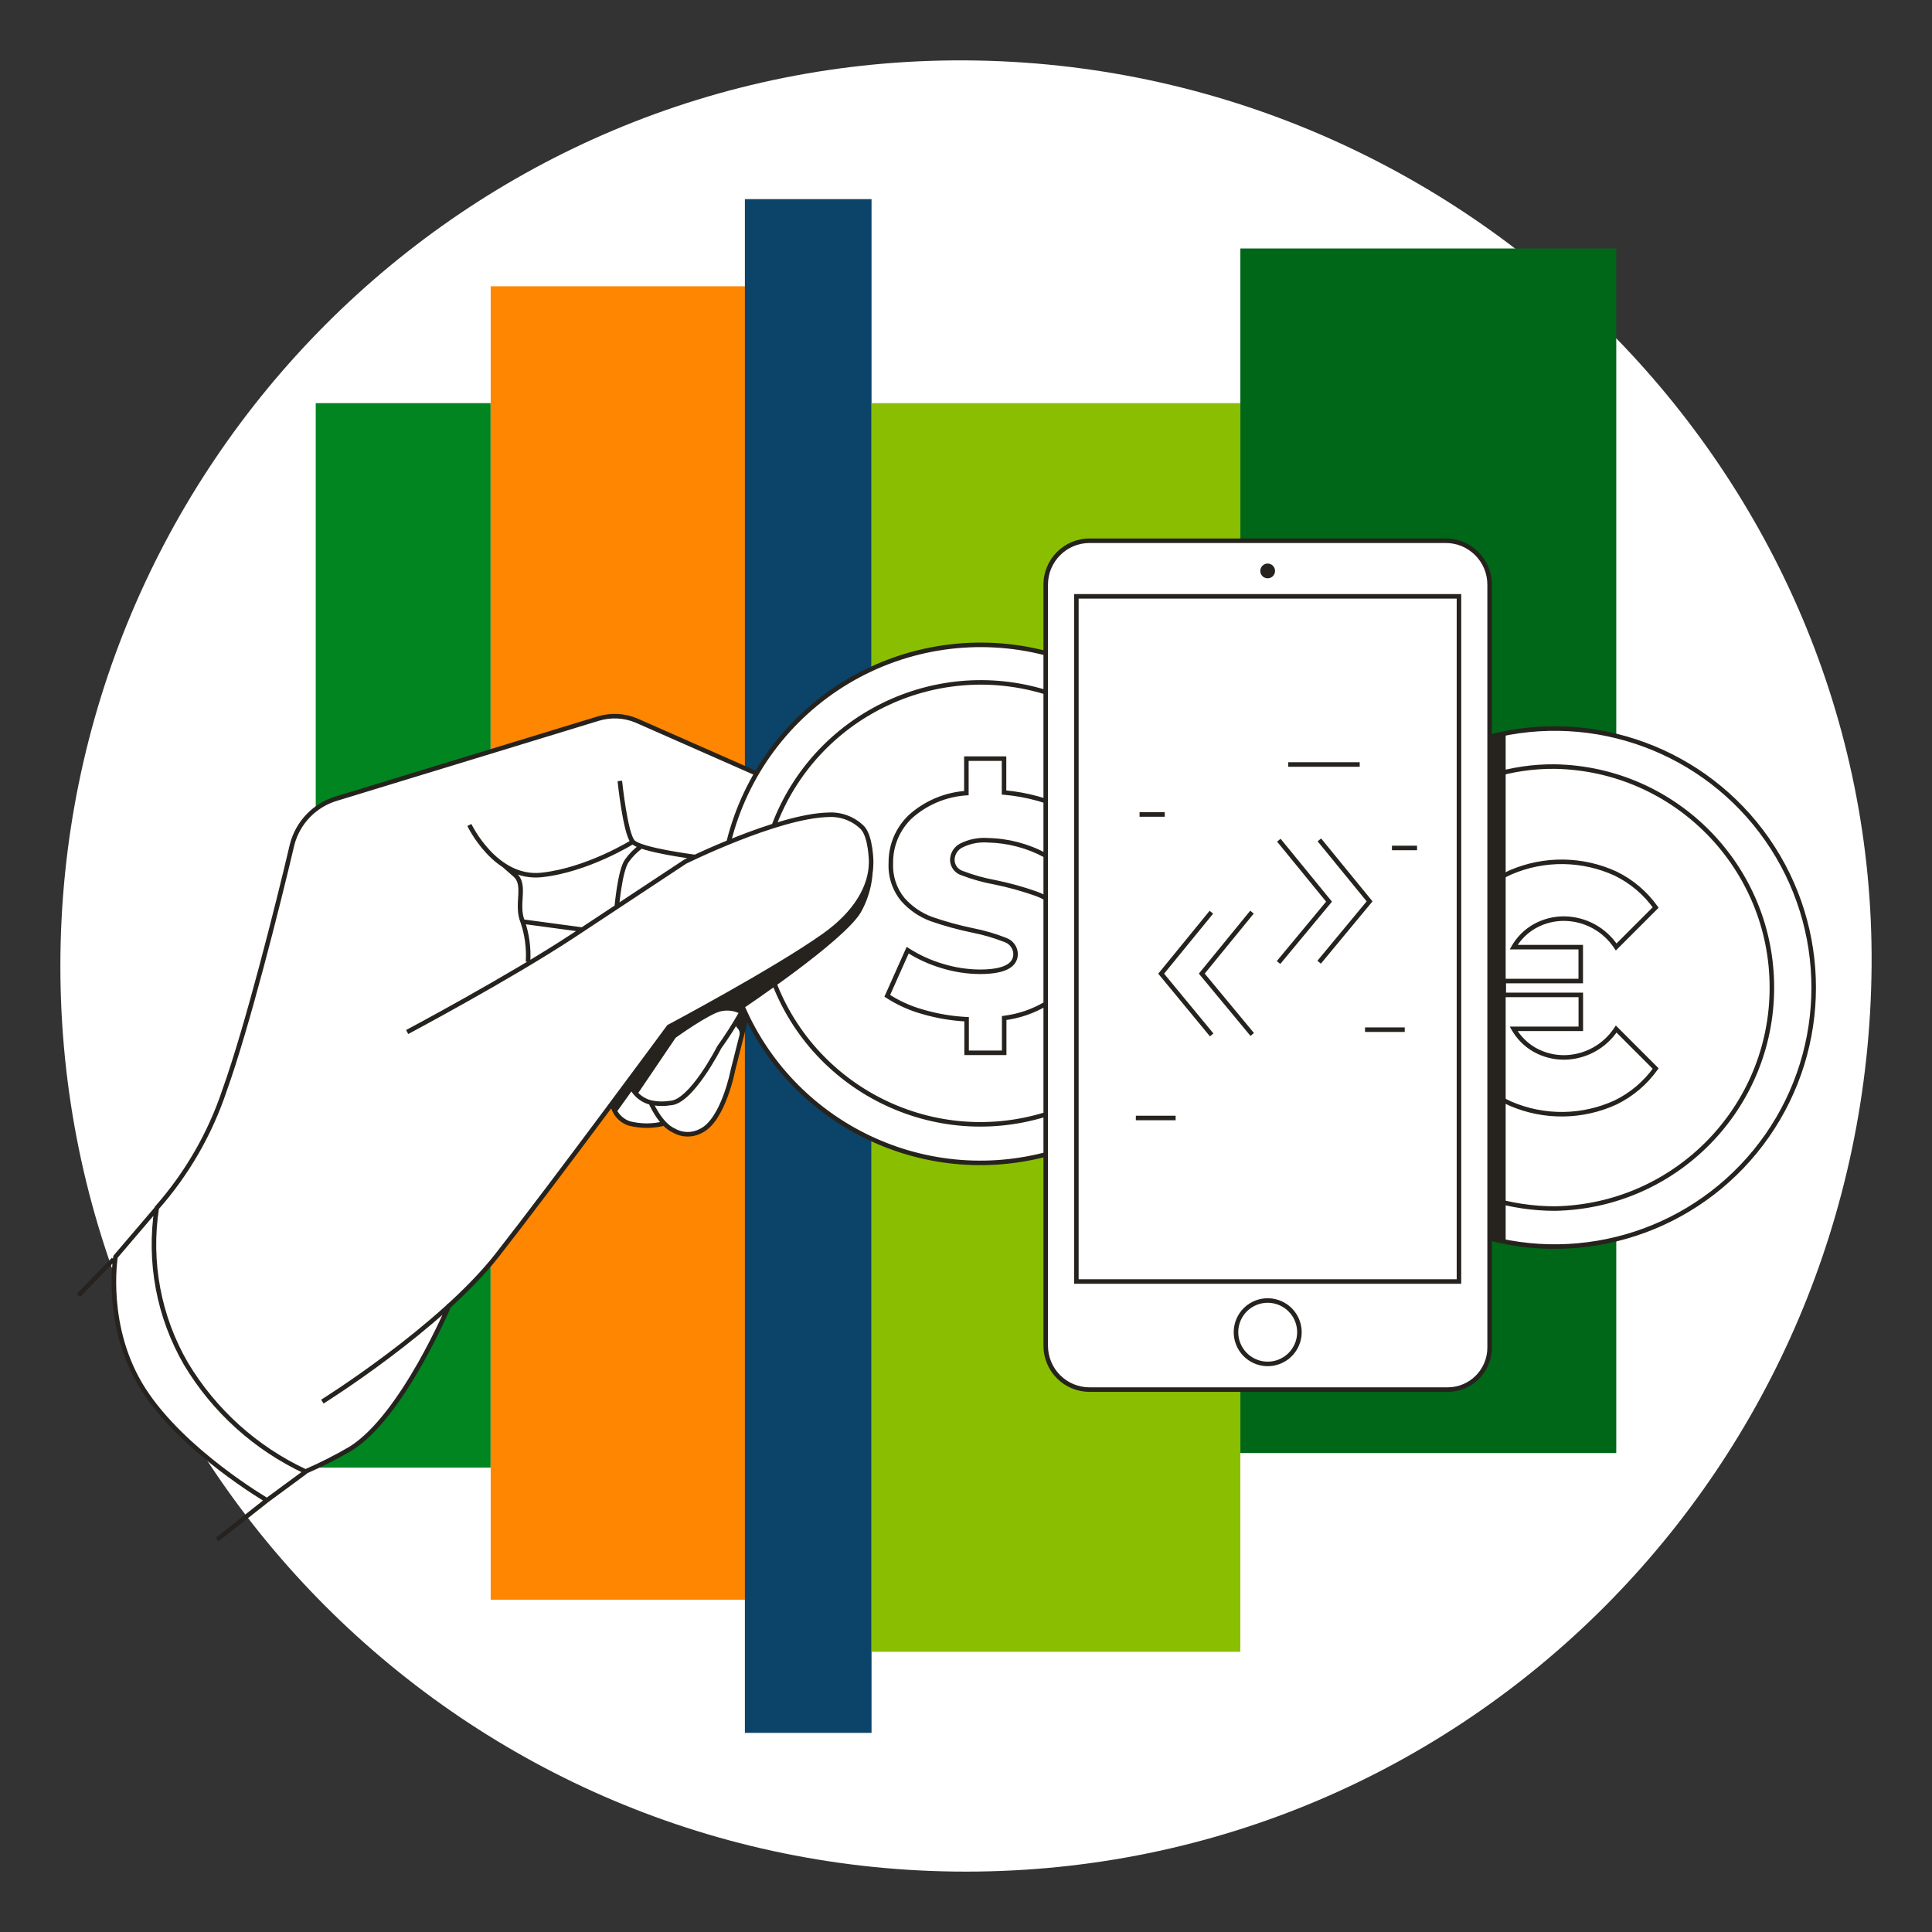
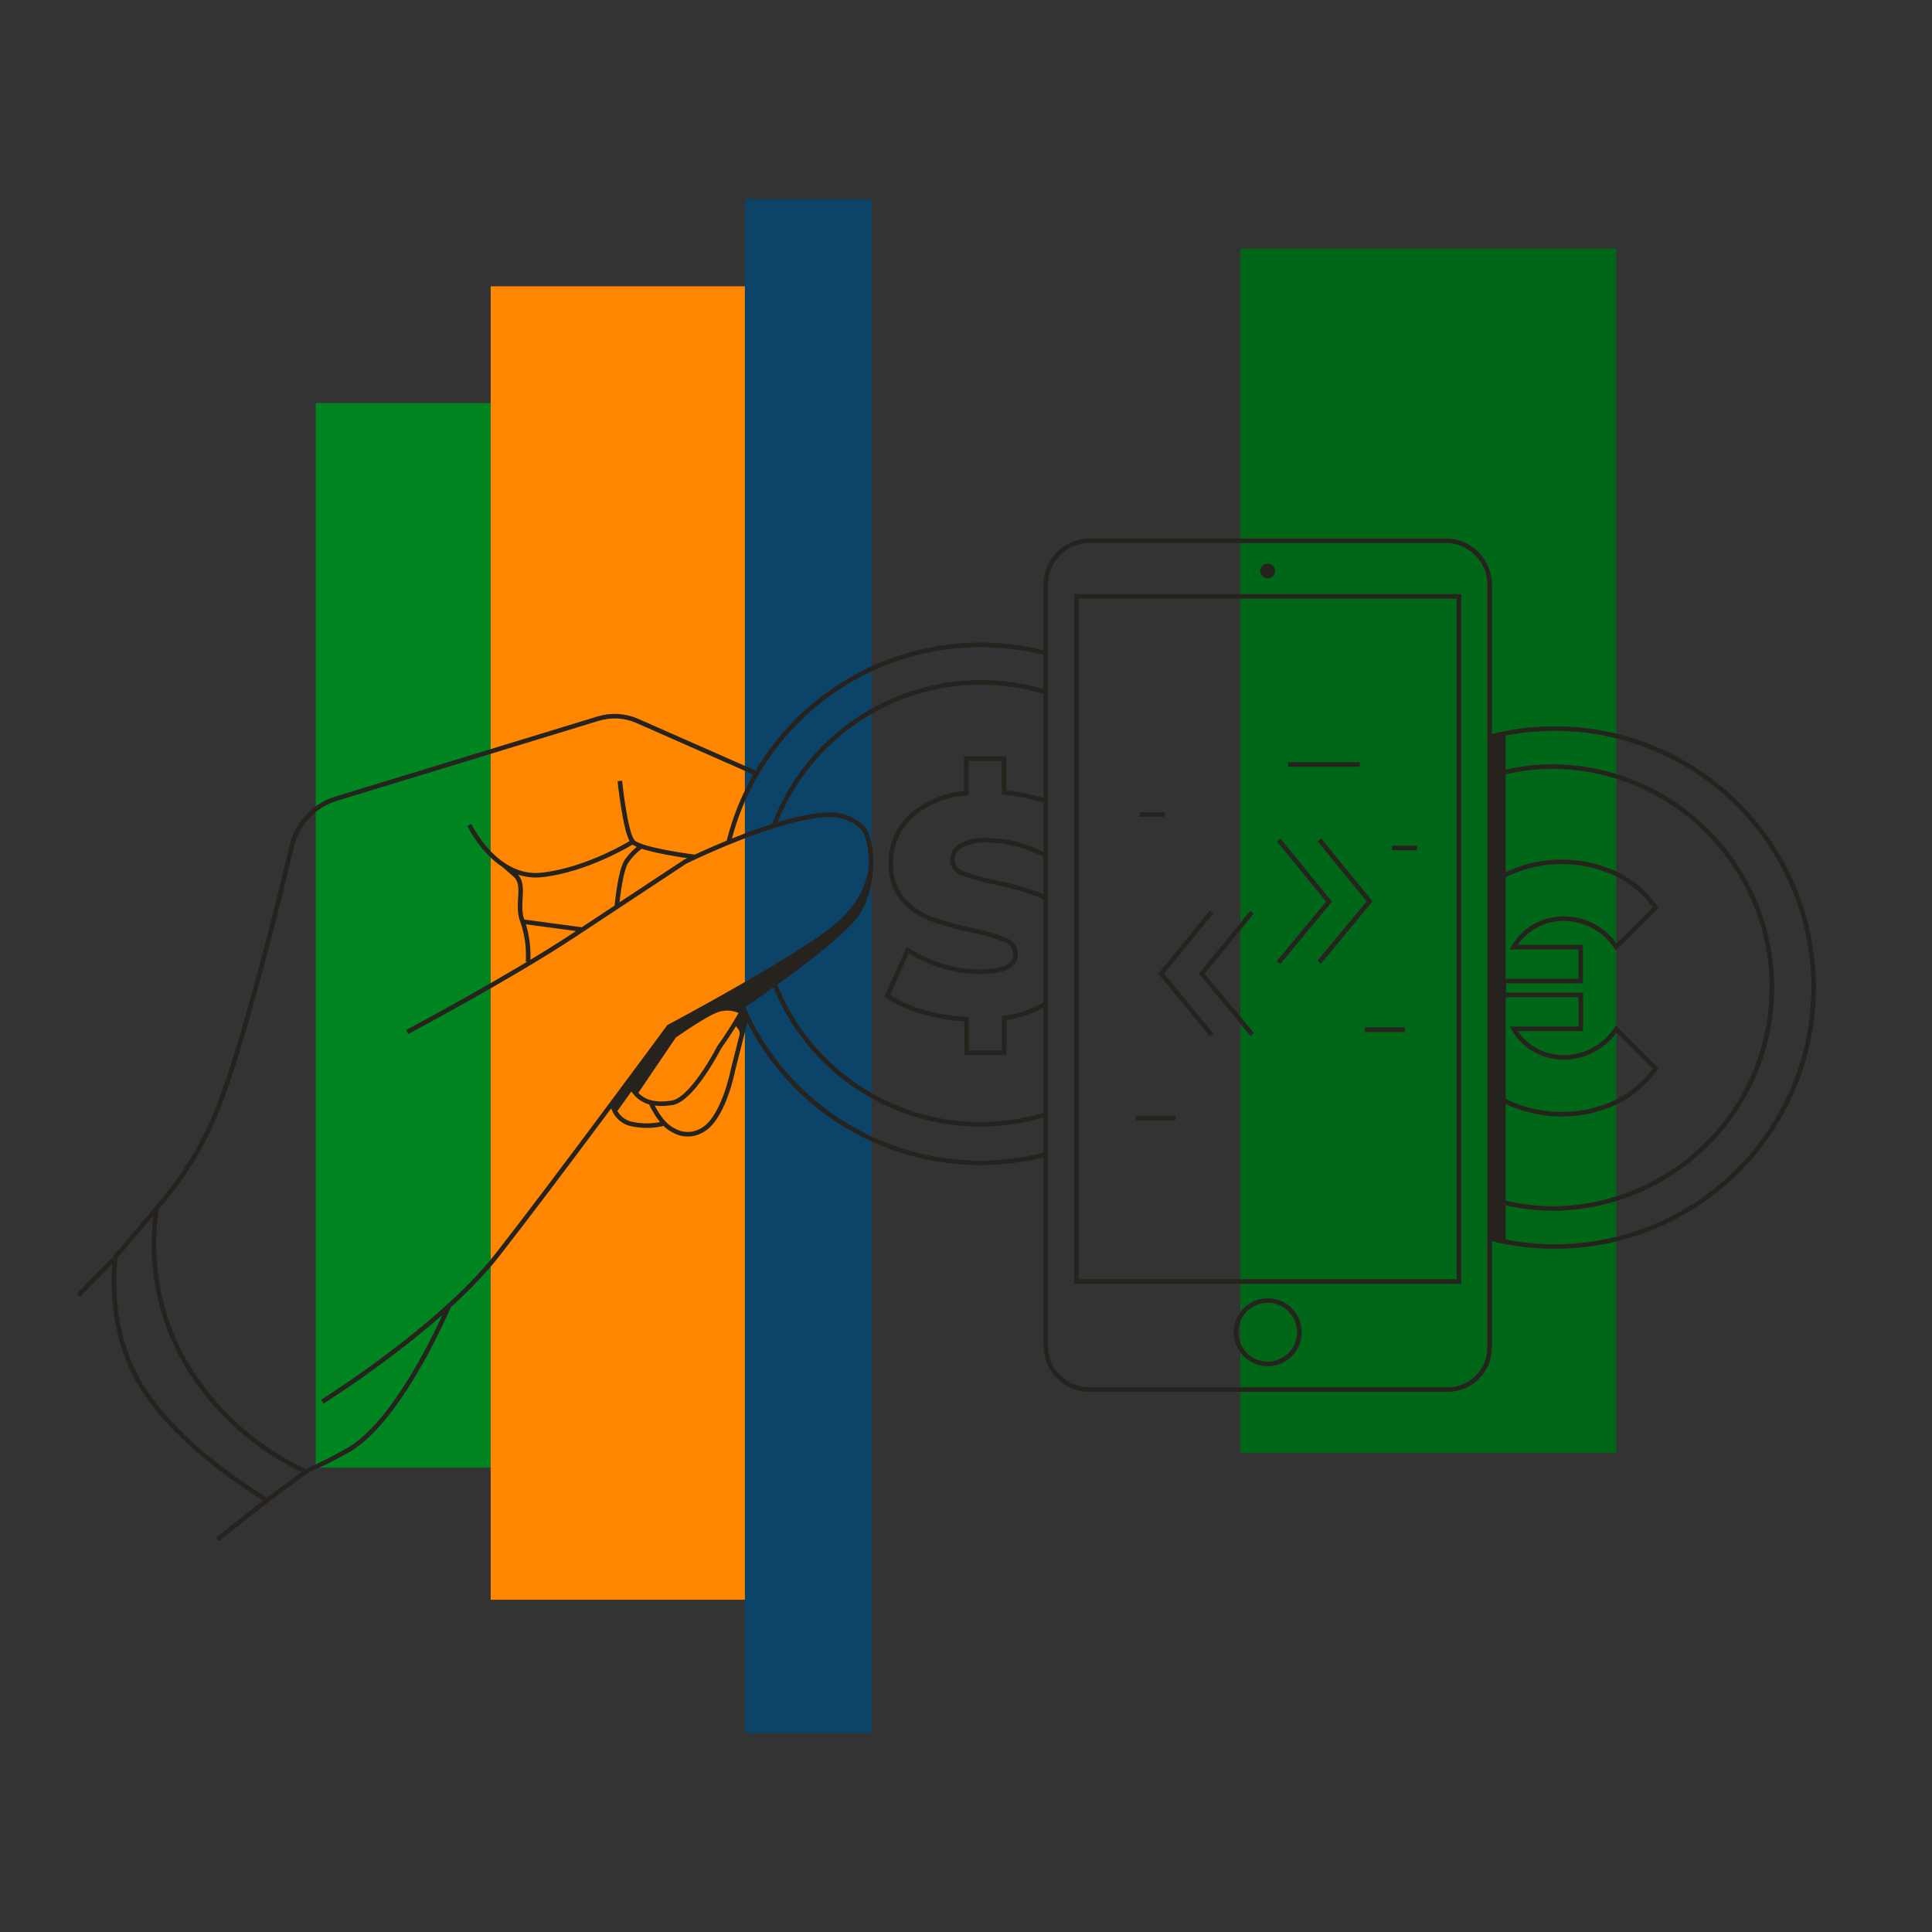
<svg xmlns="http://www.w3.org/2000/svg" width="256" height="256" viewBox="0 0 256 256" fill="none">
  <rect x="0" y="0" width="256" height="256" fill="#333333" stroke="none" />
  <g id="mobile_currency_exchange_sme">
-     <path id="darkmodeMask" d="M247.996 128.001C247.476 194.27 194.267 247.999 127.998 247.999C61.725 247.999 8 194.274 8 128.001C8 61.731 61.729 7.592 127.998 8.002C194.447 8.412 248.506 62.931 247.996 128.001Z" fill="white" />
    <g id="stripes">
      <rect id="Rectangle" x="65.008" y="53.417" width="141.052" height="23.171" transform="rotate(90 65.008 53.417)" fill="#008520" />
      <rect id="Rectangle_2" x="98.711" y="37.936" width="174.04" height="33.693" transform="rotate(90 98.711 37.936)" fill="#FF8600" />
      <rect id="Rectangle_3" x="115.482" y="26.386" width="203.228" height="16.781" transform="rotate(90 115.482 26.386)" fill="#0C4369" />
      <rect id="Rectangle_4" x="214.163" y="32.927" width="159.607" height="49.809" transform="rotate(90 214.163 32.927)" fill="#006618" />
-       <rect id="Rectangle_5" x="164.354" y="53.417" width="165.453" height="48.862" transform="rotate(90 164.354 53.417)" fill="#89BF00" />
    </g>
    <g id="whiteFill">
-       <path id="Path" d="M99.255 135.156C106.461 149.513 122.673 156.938 138.25 153.015L138.563 152.935V178.313C138.563 181.521 141.16 184.123 144.368 184.128H191.829C194.897 184.123 197.382 181.634 197.382 178.565V164.021L197.695 164.102C211.525 167.533 226.036 162.046 234.137 150.322C242.237 138.599 242.237 123.086 234.137 111.362C226.036 99.638 211.525 94.152 197.695 97.582L197.382 97.663V77.505C197.377 74.296 194.776 71.696 191.567 71.69H144.378C141.169 71.696 138.568 74.296 138.563 77.505V86.576L138.25 86.496C123.495 82.806 108.068 89.245 100.314 102.329L100.203 102.521L84.359 95.486C82.742 94.806 80.938 94.714 79.259 95.224L44.558 105.827C41.663 106.715 39.449 109.062 38.733 112.005C36.636 120.663 32.685 136.396 29.783 144.519C27.876 150.26 24.828 155.557 20.823 160.091L20.762 160.151L15.31 166.551C15.249 166.934 13.899 176.116 19.019 184.159C24.139 192.202 35.276 198.733 35.377 198.793L40.476 195.044C42.55 194.132 44.569 193.103 46.523 191.96C53.317 187.717 59.334 173.516 59.626 172.911L59.686 172.82C61.959 170.788 64.066 168.577 65.986 166.208C70.017 161.048 76.337 152.673 80.892 146.565L81.194 146.152L81.335 146.646C81.612 147.697 82.407 148.533 83.442 148.863C84.135 149.088 84.86 149.197 85.589 149.185C86.406 149.179 87.221 149.085 88.018 148.903H88.149L88.249 149.004C88.573 149.329 88.947 149.598 89.358 149.8C89.948 150.053 90.581 150.186 91.223 150.193C95.163 150.304 96.716 144.146 97.169 141.707V141.616L98.993 134.561L99.255 135.156Z" fill="white" />
-     </g>
+       </g>
    <path id="blackStroke" d="M191.829 184.129V184.429L191.829 184.429L191.829 184.129ZM197.382 178.565H197.082H197.382ZM197.382 77.465H197.682H197.382ZM138.563 178.313L138.863 178.314V178.313H138.563ZM144.368 184.129V183.829V184.129ZM142.624 169.807H142.324V170.107H142.624V169.807ZM142.624 79.017V78.717H142.324V79.017H142.624ZM193.32 79.017H193.62V78.717H193.32V79.017ZM193.32 169.807V170.107H193.62V169.807H193.32ZM166.088 172.77L165.953 172.502L165.953 172.502L166.088 172.77ZM46.453 191.96L46.604 192.219L46.612 192.214L46.453 191.96ZM40.476 194.983L40.349 195.255L40.472 195.312L40.596 195.259L40.476 194.983ZM24.632 180.692L24.373 180.842L24.375 180.846L24.632 180.692ZM20.772 160.06L20.547 159.862L20.489 159.928L20.476 160.014L20.772 160.06ZM29.762 144.449L29.48 144.347L29.478 144.354L29.762 144.449ZM38.702 111.935L38.412 111.861L38.41 111.866L38.702 111.935ZM44.558 105.827L44.644 106.114L44.646 106.114L44.558 105.827ZM79.259 95.224L79.347 95.511L79.347 95.511L79.259 95.224ZM84.359 95.486L84.48 95.212L84.476 95.21L84.359 95.486ZM75.963 123.969L76.129 124.219L76.129 124.219L75.963 123.969ZM90.779 114.182L90.646 113.913L90.629 113.921L90.614 113.932L90.779 114.182ZM109.737 107.963L109.745 108.264L109.756 108.263L109.737 107.963ZM114.293 109.687L114.514 109.484L114.505 109.475L114.293 109.687ZM115.432 114.192H115.732L115.732 114.189L115.432 114.192ZM109.193 123.969L109.02 123.724L109.019 123.724L109.193 123.969ZM88.622 136.063L88.481 135.798L88.421 135.83L88.381 135.885L88.622 136.063ZM83.059 114.061L83.302 114.236L83.304 114.234L83.059 114.061ZM68.243 115.936L68.046 116.162L68.046 116.162L68.243 115.936ZM69.251 122.114L69.535 122.017L69.532 122.009L69.529 122.001L69.251 122.114ZM98.096 134.42L98.357 134.569L98.36 134.563L98.364 134.556L98.096 134.42ZM95.284 138.804L95.04 138.63L95.027 138.648L95.017 138.669L95.284 138.804ZM88.763 146.162L88.761 145.862L88.738 145.862L88.715 145.866L88.763 146.162ZM86.153 146.071L86.075 146.361L86.084 146.363L86.153 146.071ZM83.351 148.853L83.254 149.137L83.265 149.14L83.276 149.143L83.351 148.853ZM133.059 134.894L133.022 134.596L132.759 134.629V134.894H133.059ZM133.059 139.5V139.8H133.359V139.5H133.059ZM128.08 139.5H127.78V139.8H128.08V139.5ZM128.08 135.055H128.38V134.77L128.096 134.756L128.08 135.055ZM122.184 134.047L122.27 133.76L122.266 133.759L122.184 134.047ZM117.568 131.951L117.294 131.829L117.19 132.062L117.405 132.202L117.568 131.951ZM120.269 125.904L120.431 125.651L120.138 125.463L119.996 125.781L120.269 125.904ZM124.795 127.98L124.884 127.693L124.881 127.692L124.795 127.98ZM129.834 128.766L129.832 129.066H129.834V128.766ZM134.571 126.398L134.871 126.399L134.871 126.389L134.571 126.398ZM133.221 124.553L133.111 124.832L133.122 124.836L133.221 124.553ZM128.877 123.283L128.816 123.577L128.819 123.578L128.877 123.283ZM123.394 121.771L123.289 122.053L123.295 122.055L123.394 121.771ZM119.614 119.171L119.381 119.36L119.389 119.369L119.614 119.171ZM118.042 114.353L118.342 114.369L118.342 114.359L118.342 114.35L118.042 114.353ZM120.612 108.226L120.411 108.002L120.405 108.009L120.612 108.226ZM128.05 105.091L128.07 105.39L128.35 105.372V105.091H128.05ZM128.05 100.525V100.225H127.75V100.525H128.05ZM133.039 100.525H133.339V100.225H133.039V100.525ZM133.039 105.01H132.739V105.286L133.014 105.309L133.039 105.01ZM137.585 105.837L137.672 105.55L137.666 105.548L137.585 105.837ZM130.882 111.34L130.861 111.639L130.869 111.64L130.877 111.64L130.882 111.34ZM127.315 112.066L127.178 111.798L127.17 111.803L127.315 112.066ZM126.186 113.96L125.886 113.958L125.886 113.968L126.186 113.96ZM127.516 115.704L127.623 115.424L127.613 115.42L127.603 115.417L127.516 115.704ZM131.8 116.903L131.859 116.609L131.854 116.608L131.8 116.903ZM137.303 118.425L137.405 118.143L137.403 118.142L137.303 118.425ZM206.04 101.574L206.045 101.274L206.042 101.274L206.04 101.574ZM206.04 160.141L206.039 160.441L206.045 160.441L206.04 160.141ZM200.154 115.593L200.035 115.318L200.03 115.32L200.154 115.593ZM214.072 115.754L214.204 115.485L214.197 115.482L214.072 115.754ZM219.384 120.249L219.596 120.462L219.775 120.282L219.628 120.075L219.384 120.249ZM214.153 125.48L213.902 125.645L214.105 125.953L214.365 125.692L214.153 125.48ZM207.299 121.721L207.304 121.421L207.302 121.421L207.299 121.721ZM203.348 122.729L203.202 122.467L203.201 122.468L203.348 122.729ZM200.567 125.5L200.306 125.352L200.05 125.8H200.567V125.5ZM209.456 125.5H209.756V125.201H209.456V125.5ZM209.456 129.996V130.296H209.756V129.996H209.456ZM199.257 129.996V129.696H198.976L198.957 129.976L199.257 129.996ZM199.257 130.913L199.556 130.933L199.557 130.913L199.556 130.893L199.257 130.913ZM199.257 131.83L198.957 131.85L198.976 132.13H199.257V131.83ZM209.466 131.83H209.766V131.53H209.466V131.83ZM209.466 136.325V136.625H209.766V136.325H209.466ZM200.567 136.325V136.025H200.05L200.306 136.474L200.567 136.325ZM203.348 139.107L203.2 139.367L203.202 139.369L203.348 139.107ZM207.299 140.115L207.302 140.415L207.304 140.415L207.299 140.115ZM214.153 136.355L214.365 136.143L214.105 135.883L213.902 136.19L214.153 136.355ZM219.384 141.586L219.628 141.76L219.775 141.554L219.596 141.374L219.384 141.586ZM214.072 146.081L214.197 146.354L214.204 146.351L214.072 146.081ZM200.154 146.243L200.031 146.516L200.035 146.518L200.154 146.243ZM176.106 119.473L176.337 119.665L176.494 119.475L176.338 119.284L176.106 119.473ZM181.478 119.433L181.709 119.625L181.866 119.434L181.71 119.243L181.478 119.433ZM159.244 129.008L159.012 128.818L158.856 129.009L159.013 129.199L159.244 129.008ZM153.862 129.018L153.63 128.828L153.474 129.019L153.631 129.209L153.862 129.018ZM35.376 198.793L35.225 199.052L35.396 199.151L35.554 199.035L35.376 198.793ZM15.31 166.521L15.082 166.326L15.027 166.39L15.014 166.472L15.31 166.521ZM97.119 141.798L96.828 141.724L96.826 141.733L96.824 141.741L97.119 141.798ZM92.855 149.861L92.728 149.589L92.721 149.592L92.714 149.596L92.855 149.861ZM89.267 149.79L89.419 149.532L89.405 149.523L89.391 149.517L89.267 149.79ZM14.833 166.654L10.176 171.432L10.606 171.85L15.262 167.073L14.833 166.654ZM28.971 204.229L35.562 199.029L35.191 198.558L28.599 203.758L28.971 204.229ZM191.829 184.429C195.063 184.423 197.682 181.799 197.682 178.565H197.082C197.082 181.468 194.731 183.823 191.828 183.829L191.829 184.429ZM197.682 178.565V77.465H197.082V178.565H197.682ZM197.682 77.465C197.682 74.088 194.944 71.35 191.567 71.35V71.95C194.613 71.95 197.082 74.419 197.082 77.465H197.682ZM191.567 71.35H144.378V71.95H191.567V71.35ZM144.378 71.35C141 71.35 138.263 74.088 138.263 77.465H138.863C138.863 74.419 141.332 71.95 144.378 71.95V71.35ZM138.263 77.465V178.313H138.863V77.465H138.263ZM138.263 178.313C138.26 179.934 138.902 181.489 140.047 182.637L140.472 182.213C139.439 181.178 138.86 179.775 138.863 178.314L138.263 178.313ZM140.047 182.637C141.192 183.784 142.747 184.429 144.368 184.429V183.829C142.906 183.829 141.504 183.247 140.472 182.213L140.047 182.637ZM144.368 184.429H191.829V183.829H144.368V184.429ZM142.924 169.807V79.017H142.324V169.807H142.924ZM142.624 79.317H193.32V78.717H142.624V79.317ZM193.02 79.017V169.807H193.62V79.017H193.02ZM193.32 169.507H142.624V170.107H193.32V169.507ZM171.464 174.769C172.433 176.695 171.657 179.041 169.732 180.01L170.002 180.546C172.223 179.428 173.118 176.721 172 174.499L171.464 174.769ZM169.732 180.01C167.807 180.979 165.46 180.204 164.491 178.279L163.955 178.548C165.074 180.77 167.781 181.664 170.002 180.546L169.732 180.01ZM164.491 178.279C163.522 176.353 164.297 174.007 166.222 173.038L165.953 172.502C163.731 173.62 162.837 176.327 163.955 178.548L164.491 178.279ZM166.222 173.038C168.148 172.074 170.491 172.848 171.464 174.77L171.999 174.499C170.877 172.282 168.175 171.39 165.953 172.502L166.222 173.038ZM59.555 172.871C59.279 172.755 59.279 172.755 59.279 172.755C59.278 172.755 59.278 172.755 59.278 172.755C59.278 172.756 59.278 172.756 59.278 172.757C59.277 172.759 59.276 172.761 59.274 172.765C59.271 172.772 59.267 172.782 59.261 172.796C59.249 172.824 59.232 172.865 59.209 172.919C59.162 173.027 59.093 173.187 59.002 173.393C58.82 173.803 58.553 174.395 58.211 175.118C57.525 176.566 56.54 178.541 55.34 180.649C54.139 182.758 52.726 184.996 51.185 186.973C49.641 188.952 47.982 190.653 46.294 191.705L46.612 192.214C48.386 191.109 50.096 189.346 51.658 187.342C53.223 185.335 54.652 183.07 55.861 180.946C57.071 178.821 58.063 176.832 58.753 175.375C59.098 174.646 59.367 174.05 59.551 173.635C59.642 173.428 59.712 173.266 59.76 173.156C59.783 173.101 59.801 173.059 59.814 173.03C59.82 173.016 59.824 173.005 59.827 172.998C59.829 172.994 59.83 172.991 59.831 172.989C59.831 172.988 59.831 172.988 59.832 172.987C59.832 172.987 59.832 172.987 59.832 172.987C59.832 172.986 59.832 172.986 59.555 172.871ZM46.302 191.7C44.381 192.82 42.396 193.824 40.357 194.708L40.596 195.259C42.657 194.365 44.663 193.35 46.604 192.219L46.302 191.7ZM40.603 194.711C34.067 191.663 28.594 186.726 24.89 180.538L24.375 180.846C28.141 187.137 33.705 192.156 40.349 195.255L40.603 194.711ZM24.892 180.541C21.321 174.367 19.972 167.155 21.069 160.107L20.476 160.014C19.358 167.198 20.733 174.548 24.373 180.842L24.892 180.541ZM20.997 160.259C25.038 155.681 28.116 150.336 30.047 144.543L29.478 144.354C27.572 150.07 24.535 155.344 20.547 159.862L20.997 160.259ZM30.045 144.55C33.015 136.287 37.11 120.044 38.995 112.003L38.41 111.866C36.525 119.91 32.437 136.121 29.48 144.347L30.045 144.55ZM38.993 112.008C39.711 109.188 41.856 106.95 44.644 106.114L44.472 105.539C41.482 106.436 39.181 108.835 38.412 111.861L38.993 112.008ZM44.646 106.114L79.347 95.511L79.172 94.937L44.471 105.54L44.646 106.114ZM79.347 95.511C80.958 95.016 82.691 95.105 84.242 95.762L84.476 95.21C82.795 94.498 80.916 94.401 79.171 94.937L79.347 95.511ZM84.238 95.76L100.102 102.755L100.344 102.206L84.48 95.212L84.238 95.76ZM53.951 136.748C54.092 137.013 54.092 137.013 54.092 137.013C54.093 137.013 54.093 137.013 54.093 137.013C54.093 137.013 54.094 137.012 54.095 137.012C54.096 137.011 54.099 137.01 54.102 137.008C54.109 137.004 54.119 136.999 54.132 136.992C54.158 136.978 54.196 136.958 54.247 136.931C54.349 136.876 54.499 136.796 54.693 136.692C55.081 136.483 55.645 136.179 56.348 135.797C57.753 135.033 59.715 133.957 61.941 132.706C66.391 130.206 71.901 127.007 76.129 124.219L75.798 123.718C71.59 126.494 66.094 129.684 61.647 132.183C59.424 133.432 57.465 134.507 56.061 135.27C55.359 135.652 54.797 135.955 54.409 136.163C54.216 136.267 54.066 136.347 53.965 136.401C53.914 136.428 53.875 136.449 53.849 136.463C53.837 136.47 53.827 136.475 53.82 136.478C53.817 136.48 53.815 136.481 53.813 136.482C53.812 136.483 53.812 136.483 53.811 136.483C53.811 136.483 53.811 136.483 53.811 136.483C53.811 136.483 53.811 136.483 53.951 136.748ZM76.129 124.219L90.945 114.432L90.614 113.932L75.798 123.718L76.129 124.219ZM90.779 114.182C90.912 114.451 90.912 114.451 90.912 114.451C90.912 114.451 90.913 114.451 90.913 114.451C90.913 114.45 90.914 114.45 90.914 114.45C90.916 114.449 90.918 114.448 90.921 114.447C90.927 114.444 90.935 114.44 90.947 114.434C90.97 114.423 91.004 114.406 91.049 114.384C91.14 114.34 91.273 114.275 91.446 114.193C91.792 114.028 92.293 113.791 92.916 113.507C94.162 112.939 95.894 112.18 97.836 111.416C101.733 109.882 106.427 108.348 109.745 108.263L109.73 107.664C106.294 107.751 101.51 109.325 97.616 110.858C95.662 111.627 93.921 112.39 92.667 112.962C92.041 113.247 91.536 113.485 91.188 113.651C91.013 113.734 90.878 113.8 90.787 113.844C90.741 113.867 90.706 113.884 90.682 113.895C90.67 113.901 90.661 113.906 90.655 113.909C90.652 113.91 90.65 113.911 90.648 113.912C90.648 113.912 90.647 113.913 90.647 113.913C90.646 113.913 90.646 113.913 90.646 113.913C90.646 113.913 90.646 113.913 90.779 114.182ZM109.756 108.263C111.365 108.163 112.94 108.759 114.081 109.899L114.505 109.475C113.243 108.213 111.5 107.554 109.719 107.664L109.756 108.263ZM114.072 109.89C114.308 110.147 114.501 110.534 114.654 110.995C114.805 111.453 114.91 111.96 114.981 112.438C115.053 112.914 115.09 113.355 115.11 113.677C115.12 113.837 115.126 113.968 115.128 114.058C115.13 114.103 115.131 114.138 115.131 114.161C115.131 114.173 115.132 114.181 115.132 114.187C115.132 114.19 115.132 114.192 115.132 114.193C115.132 114.194 115.132 114.194 115.132 114.195C115.132 114.195 115.132 114.195 115.132 114.195C115.132 114.195 115.132 114.195 115.132 114.195C115.132 114.195 115.132 114.195 115.432 114.192C115.732 114.189 115.732 114.189 115.732 114.189C115.732 114.189 115.732 114.189 115.732 114.189C115.732 114.189 115.732 114.189 115.732 114.188C115.732 114.188 115.732 114.187 115.732 114.186C115.732 114.184 115.732 114.182 115.732 114.178C115.731 114.171 115.731 114.162 115.731 114.149C115.731 114.123 115.73 114.086 115.728 114.038C115.725 113.943 115.719 113.807 115.709 113.64C115.689 113.306 115.649 112.847 115.575 112.349C115.5 111.851 115.389 111.308 115.223 110.807C115.059 110.31 114.832 109.832 114.514 109.484L114.072 109.89ZM115.132 114.192C115.132 117.358 113.195 120.764 109.02 123.724L109.366 124.213C113.637 121.186 115.732 117.618 115.732 114.192H115.132ZM109.019 123.724C105.793 126.017 100.663 129.034 96.33 131.482C94.165 132.705 92.203 133.784 90.782 134.557C90.071 134.944 89.496 135.254 89.098 135.468C88.9 135.575 88.745 135.657 88.641 135.713C88.588 135.741 88.549 135.762 88.522 135.777C88.508 135.784 88.498 135.789 88.492 135.793C88.488 135.795 88.486 135.796 88.484 135.797C88.483 135.797 88.483 135.798 88.482 135.798C88.482 135.798 88.482 135.798 88.482 135.798C88.481 135.798 88.481 135.798 88.622 136.063C88.763 136.328 88.763 136.328 88.763 136.328C88.763 136.328 88.763 136.328 88.764 136.328C88.764 136.327 88.765 136.327 88.766 136.327C88.767 136.326 88.77 136.324 88.773 136.322C88.78 136.319 88.79 136.313 88.804 136.306C88.831 136.292 88.871 136.27 88.924 136.242C89.028 136.186 89.183 136.104 89.382 135.997C89.781 135.783 90.357 135.472 91.069 135.084C92.492 134.31 94.457 133.229 96.625 132.004C100.957 129.557 106.112 126.526 109.367 124.213L109.019 123.724ZM88.622 136.063C88.381 135.885 88.381 135.885 88.381 135.885C88.38 135.885 88.38 135.886 88.38 135.886C88.38 135.887 88.379 135.888 88.378 135.889C88.376 135.891 88.373 135.895 88.37 135.9C88.362 135.91 88.352 135.925 88.337 135.944C88.308 135.983 88.266 136.041 88.209 136.118C88.097 136.27 87.93 136.496 87.716 136.786C87.288 137.366 86.668 138.205 85.9 139.243C84.364 141.318 82.237 144.186 79.871 147.358C75.141 153.703 69.461 161.259 65.659 166.114L66.131 166.484C69.938 161.623 75.622 154.061 80.353 147.717C82.718 144.544 84.846 141.675 86.382 139.6C87.15 138.562 87.771 137.722 88.199 137.142C88.413 136.852 88.579 136.627 88.692 136.474C88.748 136.398 88.791 136.339 88.82 136.3C88.835 136.281 88.846 136.266 88.853 136.256C88.856 136.251 88.859 136.247 88.861 136.245C88.862 136.243 88.863 136.243 88.863 136.242C88.863 136.242 88.864 136.241 88.864 136.241C88.864 136.241 88.864 136.241 88.622 136.063ZM65.659 166.114C61.879 170.94 56.11 175.776 51.27 179.414C48.853 181.23 46.674 182.744 45.098 183.804C44.31 184.333 43.674 184.749 43.235 185.033C43.015 185.175 42.845 185.283 42.73 185.356C42.672 185.393 42.628 185.42 42.599 185.439C42.584 185.448 42.573 185.455 42.566 185.46C42.562 185.462 42.559 185.464 42.557 185.465C42.557 185.465 42.556 185.466 42.556 185.466C42.555 185.466 42.555 185.466 42.555 185.466C42.555 185.466 42.555 185.466 42.714 185.721C42.872 185.976 42.872 185.975 42.873 185.975C42.873 185.975 42.873 185.975 42.873 185.975C42.874 185.975 42.874 185.974 42.875 185.974C42.877 185.972 42.88 185.971 42.884 185.968C42.892 185.963 42.903 185.956 42.918 185.947C42.948 185.928 42.993 185.9 43.051 185.863C43.167 185.789 43.339 185.68 43.56 185.537C44.002 185.252 44.642 184.834 45.433 184.302C47.015 183.238 49.204 181.718 51.631 179.893C56.48 176.249 62.301 171.374 66.131 166.484L65.659 166.114ZM92.15 113.557C92.187 113.26 92.187 113.26 92.187 113.26C92.187 113.26 92.187 113.26 92.187 113.26C92.187 113.259 92.187 113.259 92.186 113.259C92.185 113.259 92.184 113.259 92.182 113.259C92.179 113.258 92.174 113.258 92.167 113.257C92.153 113.255 92.133 113.253 92.106 113.249C92.053 113.242 91.975 113.232 91.875 113.218C91.675 113.191 91.387 113.151 91.039 113.1C90.343 112.997 89.405 112.849 88.436 112.666C87.466 112.484 86.471 112.268 85.66 112.032C85.254 111.914 84.901 111.792 84.622 111.669C84.334 111.542 84.158 111.428 84.076 111.339L83.634 111.744C83.804 111.93 84.076 112.084 84.38 112.218C84.692 112.356 85.073 112.486 85.492 112.608C86.331 112.852 87.347 113.072 88.325 113.256C89.304 113.44 90.25 113.59 90.952 113.694C91.302 113.745 91.592 113.786 91.795 113.813C91.896 113.827 91.975 113.837 92.029 113.844C92.056 113.848 92.077 113.85 92.091 113.852C92.098 113.853 92.103 113.854 92.107 113.854C92.109 113.854 92.11 113.855 92.111 113.855C92.111 113.855 92.112 113.855 92.112 113.855C92.112 113.855 92.112 113.855 92.112 113.855C92.112 113.855 92.112 113.855 92.15 113.557ZM84.076 111.339C83.989 111.244 83.884 111.057 83.771 110.77C83.661 110.49 83.554 110.14 83.451 109.743C83.246 108.949 83.063 107.985 82.912 107.05C82.76 106.116 82.639 105.215 82.557 104.547C82.516 104.213 82.484 103.938 82.462 103.747C82.452 103.651 82.444 103.576 82.438 103.525C82.435 103.5 82.433 103.48 82.432 103.467C82.431 103.461 82.431 103.456 82.43 103.453C82.43 103.451 82.43 103.45 82.43 103.449C82.43 103.449 82.43 103.448 82.43 103.448C82.43 103.448 82.43 103.448 82.43 103.448C82.43 103.448 82.43 103.448 82.132 103.478C81.833 103.509 81.833 103.509 81.833 103.509C81.833 103.509 81.833 103.509 81.833 103.51C81.833 103.51 81.833 103.51 81.833 103.511C81.833 103.511 81.834 103.513 81.834 103.514C81.834 103.518 81.835 103.523 81.835 103.53C81.837 103.543 81.839 103.563 81.842 103.589C81.847 103.641 81.855 103.716 81.866 103.813C81.888 104.007 81.92 104.284 81.961 104.621C82.044 105.293 82.166 106.202 82.319 107.146C82.472 108.089 82.658 109.073 82.87 109.893C82.976 110.303 83.09 110.678 83.212 110.989C83.332 111.293 83.469 111.565 83.634 111.744L84.076 111.339ZM83.855 111.541C83.696 111.287 83.696 111.287 83.696 111.287C83.696 111.287 83.696 111.287 83.696 111.287C83.696 111.287 83.695 111.287 83.695 111.288C83.695 111.288 83.694 111.289 83.692 111.289C83.69 111.291 83.686 111.293 83.68 111.297C83.669 111.304 83.653 111.314 83.63 111.327C83.586 111.354 83.52 111.394 83.434 111.445C83.261 111.547 83.006 111.694 82.681 111.873C82.031 112.231 81.1 112.715 79.979 113.219C77.733 114.23 74.743 115.315 71.729 115.637L71.793 116.234C74.896 115.902 77.953 114.789 80.225 113.766C81.363 113.254 82.309 112.763 82.97 112.399C83.301 112.217 83.561 112.067 83.739 111.962C83.828 111.909 83.896 111.868 83.942 111.84C83.966 111.826 83.983 111.815 83.995 111.807C84.001 111.804 84.006 111.801 84.009 111.799C84.011 111.798 84.012 111.797 84.013 111.797C84.013 111.796 84.013 111.796 84.014 111.796C84.014 111.796 84.014 111.796 84.014 111.796C84.014 111.796 84.014 111.796 83.855 111.541ZM71.729 115.637C68.806 115.95 66.501 114.373 64.903 112.666C64.107 111.815 63.496 110.943 63.085 110.282C62.879 109.952 62.724 109.676 62.62 109.483C62.568 109.387 62.53 109.312 62.504 109.261C62.491 109.235 62.482 109.216 62.475 109.203C62.472 109.197 62.47 109.192 62.469 109.189C62.468 109.188 62.468 109.187 62.467 109.186C62.467 109.186 62.467 109.186 62.467 109.186C62.467 109.186 62.467 109.186 62.467 109.185C62.467 109.186 62.467 109.186 62.196 109.314C61.925 109.442 61.925 109.443 61.925 109.443C61.925 109.443 61.925 109.443 61.925 109.443C61.925 109.444 61.925 109.444 61.926 109.445C61.926 109.446 61.927 109.447 61.928 109.449C61.93 109.453 61.933 109.459 61.936 109.466C61.944 109.481 61.954 109.503 61.968 109.53C61.996 109.586 62.037 109.666 62.092 109.767C62.2 109.97 62.362 110.257 62.575 110.599C63.001 111.283 63.635 112.189 64.465 113.076C66.12 114.843 68.598 116.576 71.793 116.234L71.729 115.637ZM69.211 122.411L77.213 123.49L77.294 122.895L69.291 121.817L69.211 122.411ZM81.718 120.239C82.017 120.265 82.017 120.265 82.017 120.265C82.017 120.265 82.017 120.265 82.017 120.265C82.017 120.264 82.017 120.264 82.017 120.264C82.017 120.263 82.017 120.263 82.017 120.262C82.018 120.259 82.018 120.256 82.018 120.251C82.019 120.242 82.02 120.229 82.022 120.211C82.025 120.176 82.03 120.123 82.036 120.056C82.049 119.921 82.069 119.726 82.096 119.489C82.148 119.013 82.228 118.367 82.337 117.681C82.446 116.994 82.583 116.273 82.748 115.647C82.916 115.01 83.105 114.51 83.302 114.236L82.815 113.886C82.549 114.257 82.338 114.852 82.168 115.494C81.995 116.147 81.855 116.891 81.745 117.587C81.634 118.285 81.553 118.941 81.499 119.422C81.472 119.663 81.452 119.861 81.439 119.998C81.433 120.067 81.428 120.121 81.424 120.157C81.423 120.176 81.421 120.19 81.421 120.199C81.42 120.204 81.42 120.208 81.42 120.21C81.42 120.211 81.419 120.212 81.419 120.213C81.419 120.213 81.419 120.214 81.419 120.214C81.419 120.214 81.419 120.214 81.419 120.214C81.419 120.214 81.419 120.214 81.718 120.239ZM83.304 114.234C83.806 113.522 84.423 112.899 85.129 112.389L84.778 111.903C84.018 112.451 83.354 113.122 82.814 113.888L83.304 114.234ZM66.514 114.821L68.046 116.162L68.441 115.71L66.909 114.37L66.514 114.821ZM68.046 116.162C68.689 116.72 68.728 117.539 68.671 118.647C68.615 119.709 68.473 121.002 68.973 122.227L69.529 122.001C69.091 120.928 69.212 119.797 69.27 118.678C69.326 117.603 69.329 116.482 68.44 115.709L68.046 116.162ZM68.967 122.211C69.538 123.884 69.775 125.653 69.667 127.417L70.266 127.454C70.379 125.611 70.131 123.764 69.535 122.017L68.967 122.211ZM98.192 133.569L97.829 134.285L98.364 134.556L98.727 133.84L98.192 133.569ZM97.836 134.271C96.978 135.77 96.044 137.225 95.04 138.63L95.528 138.979C96.544 137.557 97.488 136.086 98.357 134.569L97.836 134.271ZM95.284 138.804C95.017 138.669 95.017 138.669 95.017 138.669C95.017 138.669 95.017 138.669 95.017 138.669C95.017 138.669 95.016 138.669 95.016 138.67C95.016 138.67 95.015 138.672 95.014 138.673C95.013 138.676 95.01 138.682 95.007 138.688C95 138.702 94.989 138.722 94.976 138.748C94.948 138.801 94.907 138.879 94.854 138.978C94.748 139.177 94.593 139.461 94.397 139.802C94.007 140.486 93.459 141.395 92.825 142.304C92.189 143.215 91.475 144.114 90.756 144.784C90.024 145.465 89.34 145.858 88.761 145.862L88.766 146.462C89.583 146.456 90.412 145.924 91.164 145.223C91.929 144.512 92.671 143.573 93.317 142.647C93.964 141.719 94.522 140.793 94.918 140.1C95.117 139.753 95.275 139.464 95.383 139.261C95.437 139.16 95.479 139.08 95.508 139.025C95.522 138.998 95.533 138.977 95.54 138.963C95.544 138.956 95.547 138.95 95.549 138.946C95.55 138.944 95.55 138.943 95.551 138.942C95.551 138.942 95.551 138.941 95.552 138.941C95.552 138.941 95.552 138.941 95.552 138.941C95.552 138.94 95.552 138.94 95.284 138.804ZM88.715 145.866C87.886 146.003 87.039 145.973 86.222 145.779L86.084 146.363C86.978 146.575 87.905 146.608 88.812 146.458L88.715 145.866ZM86.231 145.782C84.925 145.43 83.927 144.378 83.644 143.056L83.058 143.181C83.387 144.723 84.552 145.951 86.075 146.361L86.231 145.782ZM87.982 148.563C86.489 148.951 84.92 148.951 83.427 148.563L83.276 149.143C84.868 149.557 86.541 149.557 88.133 149.143L87.982 148.563ZM83.448 148.569C82.361 148.198 81.579 147.242 81.431 146.103L80.836 146.18C81.014 147.546 81.951 148.692 83.254 149.137L83.448 148.569ZM96.845 111.654C99.031 102.813 104.663 95.215 112.486 90.553L112.179 90.038C104.218 94.782 98.487 102.514 96.263 111.51L96.845 111.654ZM112.486 90.553C120.309 85.891 129.672 84.553 138.487 86.837L138.638 86.256C129.667 83.932 120.139 85.293 112.179 90.038L112.486 90.553ZM138.487 152.685C121.354 157.148 103.66 147.736 97.785 131.035L97.219 131.234C103.197 148.23 121.204 157.807 138.638 153.265L138.487 152.685ZM102.822 109.52C108.213 95.181 123.829 87.508 138.474 92.003L138.65 91.43C123.702 86.842 107.763 94.673 102.26 109.309L102.822 109.52ZM138.384 147.407C123.161 152.059 107.033 143.574 102.243 128.394L101.67 128.574C106.56 144.068 123.021 152.729 138.559 147.981L138.384 147.407ZM138.4 132.761C136.751 133.733 134.921 134.357 133.022 134.596L133.097 135.192C135.077 134.942 136.985 134.291 138.705 133.278L138.4 132.761ZM132.759 134.894V139.5H133.359V134.894H132.759ZM133.059 139.2H128.08V139.8H133.059V139.2ZM128.38 139.5V135.055H127.78V139.5H128.38ZM128.096 134.756C126.121 134.656 124.165 134.322 122.27 133.76L122.099 134.335C124.04 134.911 126.043 135.253 128.065 135.355L128.096 134.756ZM122.266 133.759C120.659 133.305 119.131 132.611 117.732 131.7L117.405 132.202C118.854 133.147 120.438 133.866 122.103 134.336L122.266 133.759ZM117.842 132.073L120.543 126.026L119.996 125.781L117.294 131.829L117.842 132.073ZM120.107 126.156C121.535 127.072 123.084 127.782 124.709 128.267L124.881 127.692C123.309 127.224 121.812 126.536 120.431 125.651L120.107 126.156ZM124.705 128.266C126.366 128.784 128.093 129.054 129.832 129.066L129.836 128.466C128.157 128.454 126.488 128.194 124.884 127.693L124.705 128.266ZM129.834 129.066C131.425 129.066 132.664 128.868 133.516 128.442C133.946 128.227 134.287 127.949 134.521 127.601C134.755 127.25 134.869 126.846 134.871 126.399L134.271 126.396C134.27 126.739 134.184 127.025 134.022 127.267C133.859 127.511 133.607 127.726 133.248 127.906C132.521 128.269 131.394 128.466 129.834 128.466V129.066ZM134.871 126.389C134.843 125.429 134.226 124.586 133.32 124.27L133.122 124.836C133.793 125.071 134.251 125.695 134.271 126.406L134.871 126.389ZM133.331 124.274C131.907 123.713 130.436 123.283 128.934 122.989L128.819 123.578C130.285 123.864 131.721 124.284 133.111 124.832L133.331 124.274ZM128.937 122.989C127.091 122.609 125.272 122.108 123.493 121.488L123.295 122.055C125.1 122.683 126.944 123.192 128.816 123.577L128.937 122.989ZM123.498 121.49C122.089 120.967 120.832 120.102 119.84 118.973L119.389 119.369C120.447 120.573 121.787 121.495 123.289 122.053L123.498 121.49ZM119.847 118.982C118.791 117.684 118.255 116.04 118.342 114.369L117.742 114.338C117.648 116.157 118.232 117.947 119.382 119.36L119.847 118.982ZM118.342 114.35C118.313 112.122 119.211 109.983 120.82 108.442L120.405 108.009C118.676 109.664 117.711 111.964 117.742 114.357L118.342 114.35ZM120.813 108.449C122.819 106.642 125.376 105.565 128.07 105.39L128.031 104.792C125.202 104.975 122.518 106.106 120.411 108.003L120.813 108.449ZM128.35 105.091V100.525H127.75V105.091H128.35ZM128.05 100.825H133.039V100.225H128.05V100.825ZM132.739 100.525V105.01H133.339V100.525H132.739ZM133.014 105.309C134.533 105.439 136.036 105.713 137.503 106.126L137.666 105.548C136.162 105.125 134.621 104.845 133.065 104.712L133.014 105.309ZM137.498 106.124C137.835 106.226 138.138 106.314 138.442 106.422L138.643 105.857C138.322 105.743 138 105.649 137.672 105.55L137.498 106.124ZM138.685 113.092C136.288 111.794 133.614 111.09 130.888 111.04L130.877 111.64C133.507 111.688 136.086 112.367 138.4 113.619L138.685 113.092ZM130.904 111.041C129.616 110.947 128.327 111.209 127.178 111.799L127.452 112.332C128.503 111.793 129.682 111.553 130.861 111.639L130.904 111.041ZM127.17 111.803C126.383 112.235 125.891 113.06 125.886 113.958L126.486 113.962C126.49 113.281 126.862 112.656 127.459 112.328L127.17 111.803ZM125.886 113.968C125.911 114.905 126.533 115.719 127.429 115.991L127.603 115.417C126.954 115.22 126.504 114.63 126.486 113.952L125.886 113.968ZM127.409 115.984C128.815 116.52 130.266 116.926 131.745 117.198L131.854 116.608C130.411 116.343 128.994 115.946 127.623 115.424L127.409 115.984ZM131.74 117.197C133.594 117.572 135.42 118.076 137.202 118.708L137.403 118.142C135.593 117.501 133.741 116.989 131.859 116.609L131.74 117.197ZM137.2 118.707C137.613 118.857 138.013 119.039 138.397 119.252L138.688 118.727C138.276 118.499 137.847 118.304 137.405 118.143L137.2 118.707ZM197.447 97.933C211.228 94.351 225.782 99.731 233.92 111.415L234.412 111.072C226.131 99.182 211.32 93.707 197.296 97.353L197.447 97.933ZM233.92 111.415C242.057 123.099 242.057 138.615 233.92 150.3L234.412 150.642C242.693 138.752 242.693 122.962 234.412 111.072L233.92 111.415ZM233.92 150.3C225.782 161.984 211.228 167.363 197.447 163.781L197.296 164.362C211.32 168.007 226.131 162.533 234.412 150.642L233.92 150.3ZM197.702 103.09C200.401 102.257 203.212 101.847 206.037 101.874L206.042 101.274C203.156 101.246 200.283 101.665 197.525 102.517L197.702 103.09ZM206.034 101.874C221.832 102.167 234.485 115.057 234.485 130.857H235.085C235.085 114.73 222.17 101.573 206.045 101.274L206.034 101.874ZM234.485 130.857C234.485 146.658 221.832 159.548 206.034 159.841L206.045 160.441C222.17 160.142 235.085 146.985 235.085 130.857H234.485ZM206.04 159.841C203.132 159.839 200.24 159.405 197.46 158.554L197.284 159.128C200.121 159.997 203.072 160.439 206.039 160.441L206.04 159.841ZM197.45 117.527C198.329 116.873 199.277 116.316 200.277 115.867L200.03 115.32C198.991 115.787 198.006 116.366 197.092 117.046L197.45 117.527ZM200.272 115.869C204.648 113.984 209.617 114.042 213.947 116.027L214.197 115.482C209.712 113.425 204.566 113.366 200.035 115.318L200.272 115.869ZM213.941 116.024C216.014 117.034 217.801 118.546 219.139 120.424L219.628 120.075C218.231 118.116 216.367 116.538 214.204 115.485L213.941 116.024ZM219.172 120.037L213.941 125.268L214.365 125.692L219.596 120.462L219.172 120.037ZM214.403 125.315C212.827 122.922 210.169 121.464 207.304 121.421L207.295 122.021C209.962 122.061 212.436 123.418 213.902 125.645L214.403 125.315ZM207.302 121.421C205.868 121.406 204.454 121.767 203.202 122.467L203.495 122.991C204.656 122.341 205.966 122.007 207.296 122.021L207.302 121.421ZM203.201 122.468C201.994 123.152 200.994 124.148 200.306 125.352L200.827 125.649C201.462 124.539 202.384 123.62 203.496 122.99L203.201 122.468ZM200.567 125.8H209.456V125.201H200.567V125.8ZM209.156 125.5V129.996H209.756V125.5H209.156ZM209.456 129.696H199.257V130.296H209.456V129.696ZM198.957 129.976C198.936 130.294 198.936 130.614 198.957 130.933L199.556 130.893C199.536 130.601 199.536 130.308 199.556 130.016L198.957 129.976ZM198.957 130.892C198.935 131.211 198.935 131.531 198.957 131.85L199.556 131.81C199.536 131.518 199.536 131.225 199.556 130.933L198.957 130.892ZM199.257 132.13H209.466V131.53H199.257V132.13ZM209.166 131.83V136.325H209.766V131.83H209.166ZM209.466 136.025H200.567V136.625H209.466V136.025ZM200.306 136.474C200.994 137.68 201.993 138.68 203.2 139.367L203.497 138.846C202.384 138.212 201.462 137.29 200.827 136.176L200.306 136.474ZM203.202 139.369C204.454 140.069 205.868 140.43 207.302 140.415L207.296 139.815C205.966 139.829 204.656 139.494 203.495 138.845L203.202 139.369ZM207.304 140.415C210.169 140.372 212.827 138.914 214.403 136.52L213.902 136.19C212.436 138.418 209.962 139.775 207.295 139.815L207.304 140.415ZM213.941 136.567L219.172 141.798L219.596 141.374L214.365 136.143L213.941 136.567ZM219.139 141.412C217.801 143.29 216.014 144.802 213.941 145.812L214.204 146.351C216.367 145.298 218.231 143.719 219.628 141.76L219.139 141.412ZM213.947 145.809C209.617 147.794 204.648 147.852 200.272 145.967L200.035 146.518C204.566 148.47 209.712 148.41 214.197 146.354L213.947 145.809ZM200.276 145.969C199.315 145.539 198.401 145.012 197.547 144.397L197.196 144.883C198.083 145.523 199.033 146.07 200.031 146.516L200.276 145.969ZM170.693 101.601H180.167V101.001H170.693V101.601ZM150.506 148.437H155.777V147.837H150.506V148.437ZM180.873 136.736H186.134V136.136H180.873V136.736ZM184.441 112.658H187.767V112.058H184.441V112.658ZM151 108.223H154.336V107.623H151V108.223ZM169.222 111.52L175.874 119.663L176.338 119.284L169.686 111.14L169.222 111.52ZM175.875 119.282L169.183 127.345L169.644 127.728L176.337 119.665L175.875 119.282ZM174.593 111.479L181.245 119.623L181.71 119.243L175.058 111.1L174.593 111.479ZM181.247 119.242L174.564 127.305L175.026 127.688L181.709 119.625L181.247 119.242ZM166.157 136.879L159.475 128.816L159.013 129.199L165.695 137.262L166.157 136.879ZM159.476 129.198L166.128 121.054L165.664 120.674L159.012 128.818L159.476 129.198ZM160.786 136.94L154.093 128.827L153.631 129.209L160.323 137.322L160.786 136.94ZM154.094 129.208L160.746 121.064L160.282 120.685L153.63 128.828L154.094 129.208ZM40.319 194.782L35.199 198.551L35.554 199.035L40.674 195.265L40.319 194.782ZM35.376 198.793C35.527 198.534 35.527 198.534 35.527 198.534C35.527 198.534 35.527 198.534 35.527 198.534C35.527 198.533 35.526 198.533 35.526 198.533C35.524 198.532 35.523 198.531 35.52 198.529C35.515 198.527 35.507 198.522 35.497 198.516C35.476 198.504 35.445 198.485 35.404 198.461C35.323 198.412 35.202 198.34 35.047 198.244C34.735 198.053 34.284 197.771 33.726 197.406C32.609 196.676 31.065 195.617 29.357 194.303C25.936 191.671 21.879 188.03 19.271 183.967L18.766 184.291C21.43 188.441 25.551 192.132 28.991 194.779C30.714 196.104 32.271 197.172 33.398 197.908C33.961 198.276 34.417 198.562 34.733 198.756C34.891 198.852 35.013 198.926 35.097 198.976C35.139 199.001 35.17 199.02 35.192 199.033C35.203 199.039 35.211 199.044 35.217 199.047C35.22 199.049 35.222 199.05 35.223 199.051C35.224 199.051 35.224 199.052 35.225 199.052C35.225 199.052 35.225 199.052 35.225 199.052C35.225 199.052 35.225 199.052 35.376 198.793ZM19.271 183.967C16.671 179.914 15.752 175.565 15.486 172.221C15.354 170.55 15.384 169.133 15.447 168.136C15.479 167.637 15.519 167.244 15.551 166.976C15.567 166.842 15.581 166.74 15.59 166.671C15.595 166.637 15.599 166.611 15.602 166.594C15.603 166.586 15.604 166.579 15.605 166.575C15.605 166.573 15.605 166.572 15.605 166.571C15.605 166.571 15.605 166.57 15.605 166.57C15.606 166.57 15.606 166.57 15.606 166.57C15.606 166.57 15.606 166.57 15.31 166.521C15.014 166.472 15.014 166.472 15.014 166.472C15.014 166.472 15.014 166.472 15.014 166.473C15.014 166.473 15.013 166.474 15.013 166.474C15.013 166.476 15.013 166.478 15.012 166.48C15.011 166.485 15.01 166.493 15.009 166.502C15.006 166.521 15.002 166.549 14.996 166.586C14.986 166.659 14.971 166.766 14.955 166.905C14.922 167.183 14.881 167.588 14.848 168.098C14.784 169.119 14.753 170.564 14.888 172.268C15.159 175.674 16.096 180.129 18.766 184.291L19.271 183.967ZM15.538 166.716L21.021 160.296L20.564 159.906L15.082 166.326L15.538 166.716ZM98.652 134.508L96.828 141.724L97.409 141.871L99.234 134.655L98.652 134.508ZM97.119 141.798C96.824 141.741 96.824 141.741 96.824 141.741C96.824 141.741 96.824 141.741 96.824 141.741C96.824 141.742 96.824 141.742 96.824 141.742C96.824 141.743 96.823 141.744 96.823 141.745C96.823 141.748 96.822 141.753 96.821 141.759C96.818 141.771 96.815 141.789 96.81 141.813C96.8 141.861 96.785 141.932 96.765 142.023C96.725 142.205 96.664 142.467 96.582 142.787C96.417 143.428 96.166 144.294 95.825 145.202C95.483 146.112 95.052 147.054 94.529 147.849C94.004 148.649 93.402 149.275 92.728 149.589L92.982 150.133C93.8 149.751 94.477 149.022 95.031 148.179C95.587 147.333 96.036 146.346 96.386 145.413C96.738 144.479 96.994 143.591 97.162 142.937C97.247 142.609 97.309 142.34 97.351 142.152C97.371 142.058 97.387 141.984 97.397 141.933C97.403 141.908 97.406 141.889 97.409 141.875C97.41 141.869 97.411 141.864 97.412 141.86C97.412 141.858 97.413 141.857 97.413 141.856C97.413 141.856 97.413 141.855 97.413 141.855C97.413 141.855 97.413 141.855 97.413 141.855C97.413 141.854 97.413 141.854 97.119 141.798ZM92.714 149.596C91.679 150.15 90.431 150.125 89.419 149.532L89.115 150.049C90.308 150.749 91.778 150.778 92.997 150.125L92.714 149.596ZM89.391 149.517C88.538 149.132 87.804 148.239 87.271 147.397C87.008 146.983 86.802 146.593 86.662 146.308C86.592 146.165 86.539 146.048 86.503 145.968C86.486 145.928 86.472 145.897 86.463 145.877C86.459 145.866 86.456 145.858 86.454 145.853C86.453 145.851 86.452 145.849 86.451 145.848C86.451 145.847 86.451 145.847 86.451 145.847C86.451 145.847 86.451 145.847 86.451 145.847C86.451 145.847 86.451 145.847 86.451 145.847C86.451 145.847 86.451 145.847 86.173 145.96C85.895 146.074 85.895 146.074 85.895 146.074C85.895 146.074 85.895 146.074 85.896 146.074C85.896 146.074 85.896 146.075 85.896 146.075C85.896 146.075 85.896 146.076 85.897 146.077C85.897 146.079 85.898 146.081 85.9 146.084C85.902 146.091 85.906 146.1 85.911 146.112C85.921 146.135 85.936 146.169 85.955 146.212C85.993 146.298 86.05 146.422 86.124 146.572C86.271 146.872 86.487 147.281 86.764 147.718C87.309 148.58 88.122 149.602 89.144 150.064L89.391 149.517Z" fill="#26221E" />
    <g id="blackFill">
      <g id="Group">
-         <path id="Path_2" d="M97.34 135.599C97.439 135.875 97.598 136.127 97.804 136.335C98.126 136.668 98.036 137.655 98.036 137.655L98.862 135.055L98.651 133.957L97.34 135.599Z" fill="#26221E" />
+         <path id="Path_2" d="M97.34 135.599C97.439 135.875 97.598 136.127 97.804 136.335C98.126 136.668 98.036 137.655 98.036 137.655L98.862 135.055L98.651 133.957Z" fill="#26221E" />
        <circle id="Oval" cx="167.972" cy="75.651" r="0.978" fill="#26221E" />
        <path id="Path_3" d="M197.281 97.603V164.032L199.509 164.515V97.119L197.281 97.603Z" fill="#26221E" />
        <path id="Path_4" d="M115.311 112.59C115.365 114.208 115.195 115.825 114.807 117.397C114.192 119.272 112.993 120.995 108.477 124.452C104.991 126.953 101.322 129.19 97.502 131.145L98.51 133.604C98.51 133.604 111.743 124.765 114.051 120.915C115.435 118.469 115.947 115.626 115.502 112.852L115.311 112.59Z" fill="#26221E" />
        <path id="Path_5" d="M83.482 142.957L81.134 146.142L81.608 147.492L83.875 144.328V144.025L84.43 145.033L89.529 137.504C89.529 137.504 94.035 134.269 95.577 133.987C96.439 133.804 97.339 133.933 98.117 134.35L98.368 133.342L97.502 131.175L88.622 136.073L83.482 142.957Z" fill="#26221E" />
      </g>
    </g>
  </g>
</svg>